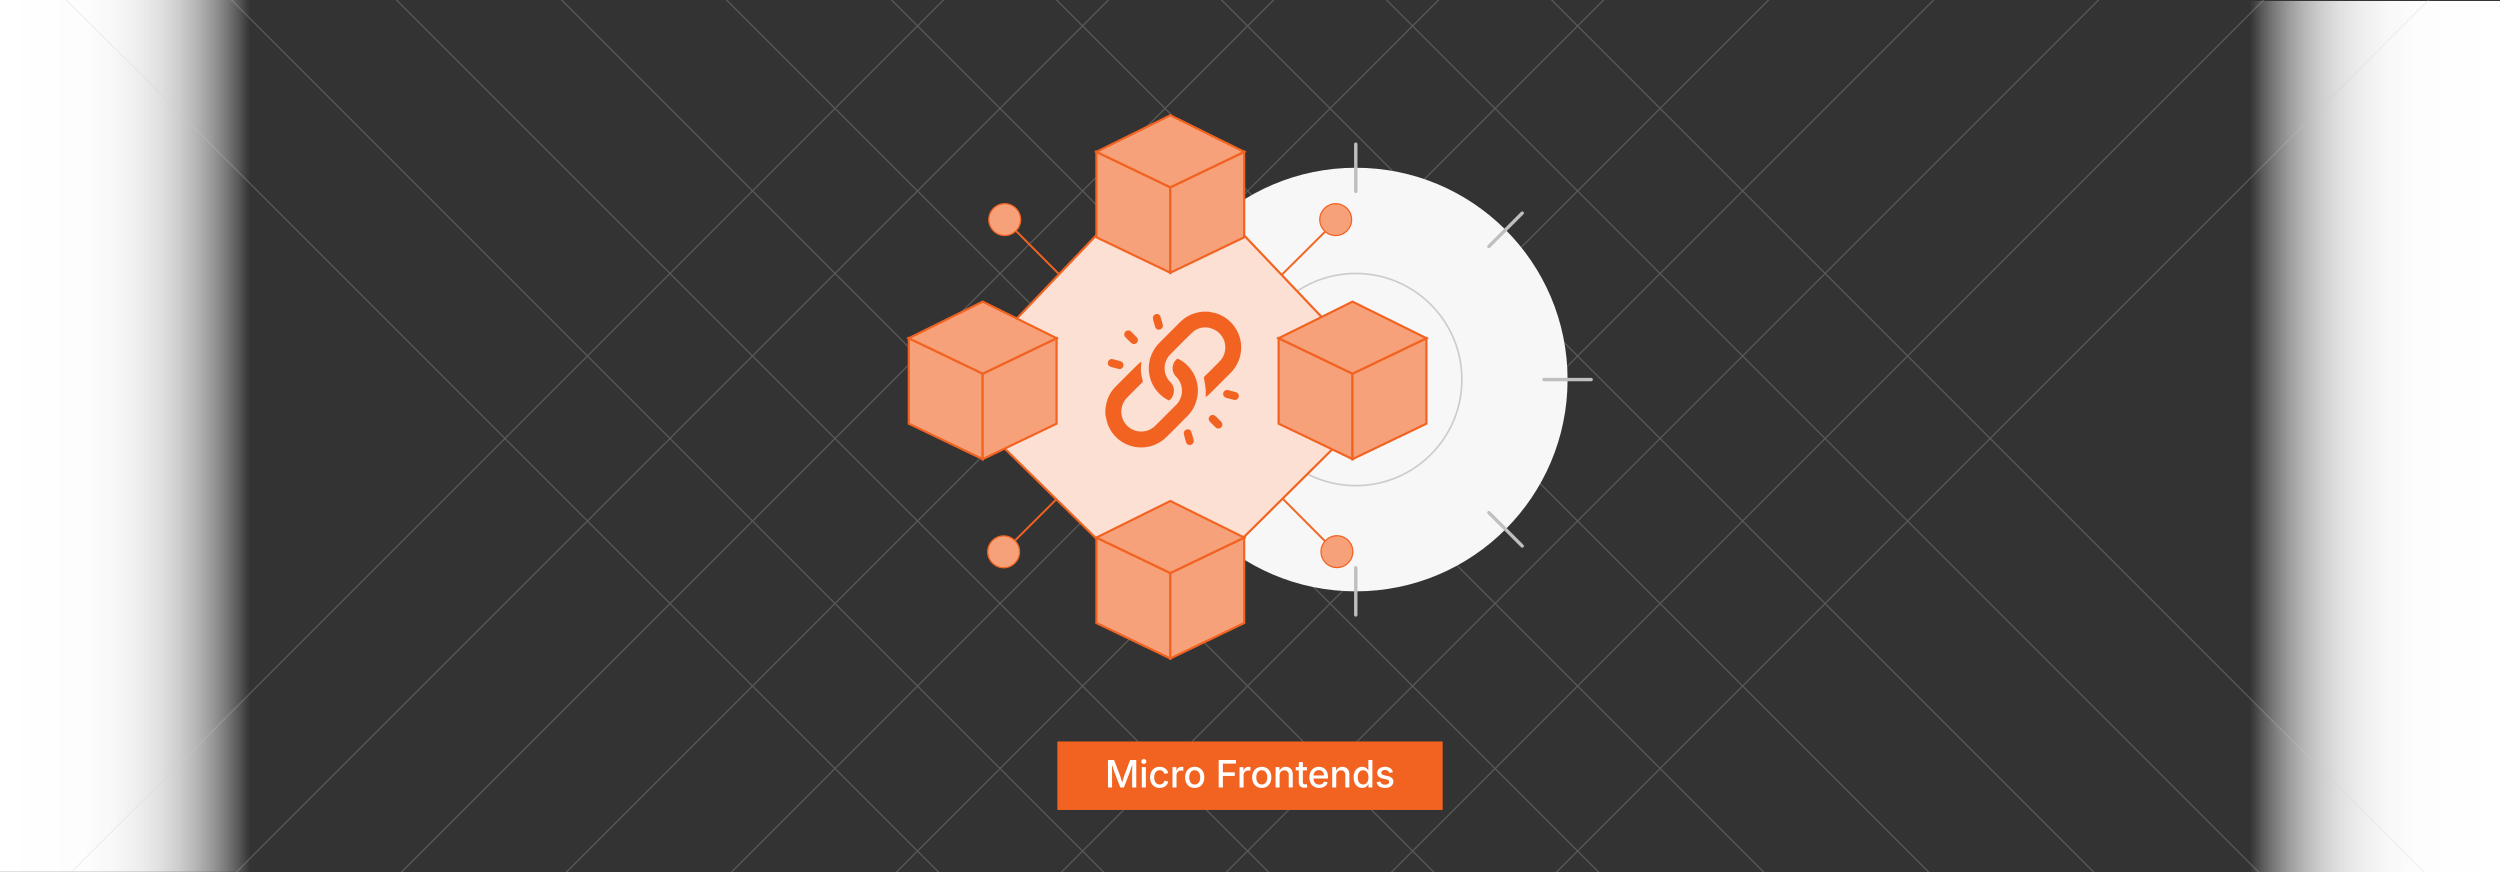
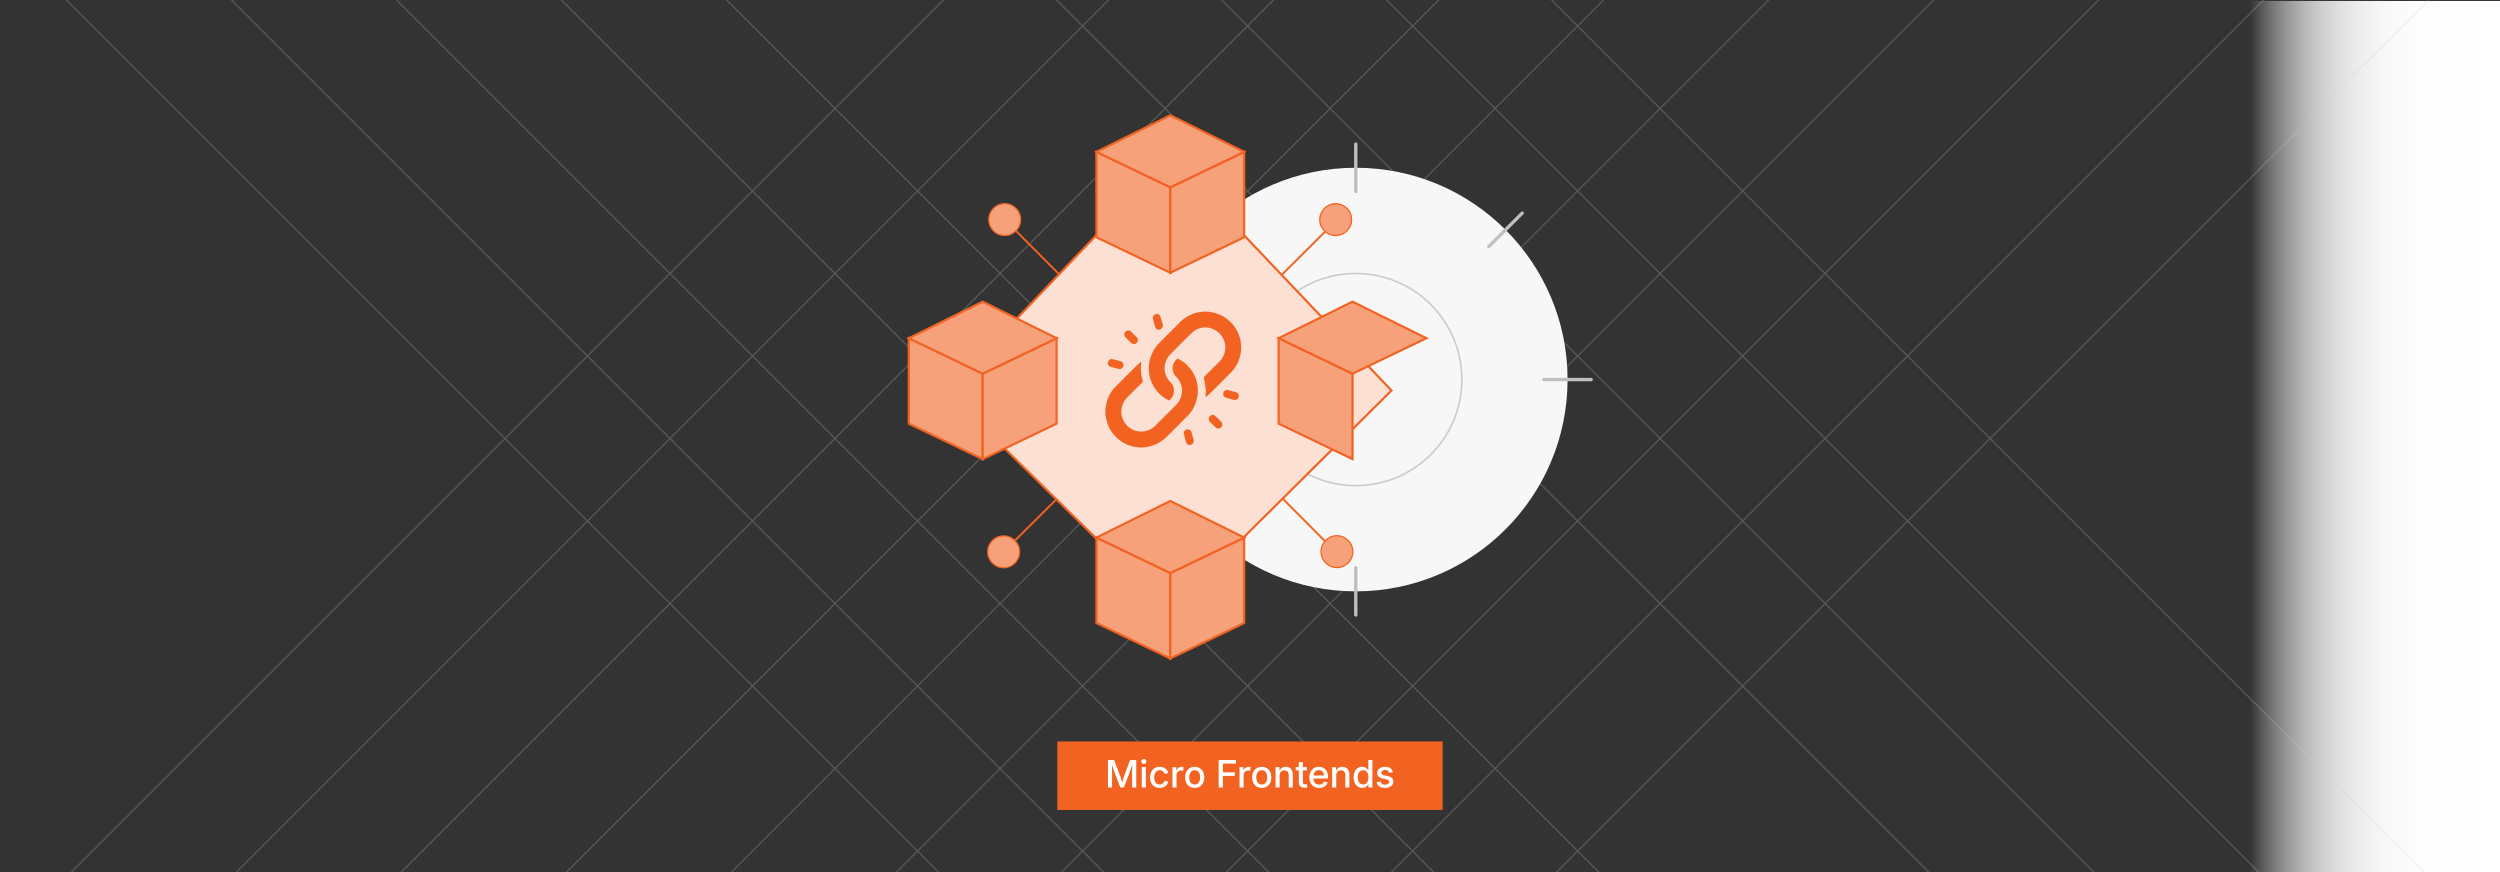
<svg xmlns="http://www.w3.org/2000/svg" xmlns:xlink="http://www.w3.org/1999/xlink" id="Layer_1" data-name="Layer 1" viewBox="0 0 860 300">
  <rect x="0" y="0" width="860" height="300" fill="#333333" stroke="none" />
  <defs>
    <clipPath id="clip-path">
      <rect width="860" height="300" fill="none" />
    </clipPath>
    <linearGradient id="linear-gradient" y1="149.957" x2="86" y2="149.957" gradientUnits="userSpaceOnUse">
      <stop offset="0" stop-color="#fff" />
      <stop offset="0.32" stop-color="#fff" stop-opacity="0.992" />
      <stop offset="0.457" stop-color="#fff" stop-opacity="0.964" />
      <stop offset="0.559" stop-color="#fff" stop-opacity="0.915" />
      <stop offset="0.644" stop-color="#fff" stop-opacity="0.845" />
      <stop offset="0.718" stop-color="#fff" stop-opacity="0.754" />
      <stop offset="0.784" stop-color="#fff" stop-opacity="0.642" />
      <stop offset="0.845" stop-color="#fff" stop-opacity="0.509" />
      <stop offset="0.902" stop-color="#fff" stop-opacity="0.354" />
      <stop offset="0.953" stop-color="#fff" stop-opacity="0.185" />
      <stop offset="1" stop-color="#fff" stop-opacity="0" />
    </linearGradient>
    <linearGradient id="linear-gradient-2" x1="3883.923" y1="1186.766" x2="3969.923" y2="1186.766" gradientTransform="translate(-3109.923 -1036.298)" xlink:href="#linear-gradient" />
  </defs>
  <g clip-path="url(#clip-path)">
-     <rect width="86" height="299.915" fill="url(#linear-gradient)" />
    <rect x="774" y="0.34" width="86" height="300.255" transform="translate(1634 300.936) rotate(180)" fill="url(#linear-gradient-2)" />
    <g opacity="0.25">
      <line x1="-46.536" y1="-69.401" x2="392.265" y2="369.401" fill="none" stroke="#ccc" stroke-miterlimit="10" stroke-width="0.43" />
      <line x1="10.231" y1="-69.401" x2="449.032" y2="369.401" fill="none" stroke="#ccc" stroke-miterlimit="10" stroke-width="0.43" />
      <line x1="66.998" y1="-69.401" x2="505.799" y2="369.401" fill="none" stroke="#ccc" stroke-miterlimit="10" stroke-width="0.43" />
      <line x1="123.764" y1="-69.401" x2="562.566" y2="369.401" fill="none" stroke="#ccc" stroke-miterlimit="10" stroke-width="0.43" />
      <line x1="180.531" y1="-69.401" x2="619.333" y2="369.401" fill="none" stroke="#ccc" stroke-miterlimit="10" stroke-width="0.43" />
-       <line x1="237.298" y1="-69.401" x2="676.1" y2="369.401" fill="none" stroke="#ccc" stroke-miterlimit="10" stroke-width="0.43" />
      <line x1="294.065" y1="-69.401" x2="732.866" y2="369.401" fill="none" stroke="#ccc" stroke-miterlimit="10" stroke-width="0.43" />
      <line x1="350.832" y1="-69.401" x2="789.633" y2="369.401" fill="none" stroke="#ccc" stroke-miterlimit="10" stroke-width="0.43" />
      <line x1="407.599" y1="-69.401" x2="846.4" y2="369.401" fill="none" stroke="#ccc" stroke-miterlimit="10" stroke-width="0.43" />
      <line x1="464.366" y1="-69.401" x2="903.167" y2="369.401" fill="none" stroke="#ccc" stroke-miterlimit="10" stroke-width="0.43" />
      <line x1="904.851" y1="-69.401" x2="466.05" y2="369.401" fill="none" stroke="#ccc" stroke-miterlimit="10" stroke-width="0.43" />
      <line x1="848.085" y1="-69.401" x2="409.283" y2="369.401" fill="none" stroke="#ccc" stroke-miterlimit="10" stroke-width="0.43" />
      <line x1="791.318" y1="-69.401" x2="352.517" y2="369.401" fill="none" stroke="#ccc" stroke-miterlimit="10" stroke-width="0.43" />
      <line x1="734.551" y1="-69.401" x2="295.75" y2="369.401" fill="none" stroke="#ccc" stroke-miterlimit="10" stroke-width="0.43" />
      <line x1="677.784" y1="-69.401" x2="238.983" y2="369.401" fill="none" stroke="#ccc" stroke-miterlimit="10" stroke-width="0.43" />
      <line x1="621.017" y1="-69.401" x2="182.216" y2="369.401" fill="none" stroke="#ccc" stroke-miterlimit="10" stroke-width="0.43" />
      <line x1="564.25" y1="-69.401" x2="125.449" y2="369.401" fill="none" stroke="#ccc" stroke-miterlimit="10" stroke-width="0.43" />
      <line x1="507.483" y1="-69.401" x2="68.682" y2="369.401" fill="none" stroke="#ccc" stroke-miterlimit="10" stroke-width="0.43" />
      <line x1="450.717" y1="-69.401" x2="11.915" y2="369.401" fill="none" stroke="#ccc" stroke-miterlimit="10" stroke-width="0.43" />
      <line x1="393.95" y1="-69.401" x2="-44.852" y2="369.401" fill="none" stroke="#ccc" stroke-miterlimit="10" stroke-width="0.43" />
    </g>
  </g>
  <rect x="363.723" y="255.067" width="132.553" height="23.555" fill="#f26322" />
  <path d="M381.145,270.897v-9.458h2.101l2.082,5.453q.083.235.197.6t.235.784q.121.419.232.819t.187.711h-.311q.083-.298.19-.695t.229-.815q.121-.419.235-.79t.203-.613l2.044-5.453h2.107v9.458h-1.428v-5.104q0-.298.006-.698t.019-.844q.013-.445.022-.898t.016-.873h.127q-.14.469-.289.949t-.292.927c-.095.298-.185.571-.27.818s-.157.454-.216.619l-1.949,5.104h-1.225l-1.968-5.104q-.095-.241-.219-.607t-.267-.809q-.143-.445-.299-.93t-.308-.968h.152q.007.393.016.838c.007.296.013.595.02.895s.013.587.018.86.01.513.01.721v5.104Z" fill="#fff" />
  <path d="M393.478,262.791a.855.855,0,0,1-.616-.245.784.784,0,0,1-.254-.587.771.771,0,0,1,.254-.587.914.914,0,0,1,1.231,0,.771.771,0,0,1,.254.587.784.784,0,0,1-.254.587A.855.855,0,0,1,393.478,262.791Zm-.698,8.106V263.89h1.39v7.008Z" fill="#fff" />
  <path d="M398.918,271.043a3.23,3.23,0,0,1-1.723-.454,3.073,3.073,0,0,1-1.149-1.27,4.179,4.179,0,0,1-.409-1.895,4.226,4.226,0,0,1,.409-1.911,3.063,3.063,0,0,1,1.149-1.272,3.226,3.226,0,0,1,1.723-.454,3.588,3.588,0,0,1,1.054.149,2.961,2.961,0,0,1,.879.432,2.577,2.577,0,0,1,.653.685,2.751,2.751,0,0,1,.378.904l-1.327.248a1.627,1.627,0,0,0-.207-.508,1.547,1.547,0,0,0-.349-.394,1.511,1.511,0,0,0-.477-.254,1.89,1.89,0,0,0-.593-.089,1.652,1.652,0,0,0-1.047.327,1.973,1.973,0,0,0-.628.883,3.53,3.53,0,0,0-.209,1.253,3.466,3.466,0,0,0,.209,1.238,1.98,1.98,0,0,0,.625.879,1.644,1.644,0,0,0,1.05.327,1.888,1.888,0,0,0,.603-.092,1.496,1.496,0,0,0,.828-.667,1.851,1.851,0,0,0,.213-.523l1.32.241a2.653,2.653,0,0,1-.374.92,2.757,2.757,0,0,1-.657.698,2.886,2.886,0,0,1-.883.444A3.572,3.572,0,0,1,398.918,271.043Z" fill="#fff" />
  <path d="M403.336,270.897V263.89h1.339v1.123h.064a1.752,1.752,0,0,1,.663-.895,1.875,1.875,0,0,1,1.095-.324c.093,0,.194.003.301.009s.198.014.27.022v1.314a2.828,2.828,0,0,0-.288-.044,3.693,3.693,0,0,0-.441-.025,1.722,1.722,0,0,0-.825.197,1.447,1.447,0,0,0-.578.555,1.639,1.639,0,0,0-.209.841v4.234Z" fill="#fff" />
  <path d="M410.973,271.043a3.241,3.241,0,0,1-1.73-.454,3.073,3.073,0,0,1-1.149-1.27,4.179,4.179,0,0,1-.409-1.895,4.226,4.226,0,0,1,.409-1.911,3.063,3.063,0,0,1,1.149-1.272,3.534,3.534,0,0,1,3.466,0,3.058,3.058,0,0,1,1.148,1.272,4.213,4.213,0,0,1,.41,1.911,4.166,4.166,0,0,1-.41,1.895,3.068,3.068,0,0,1-1.148,1.27A3.257,3.257,0,0,1,410.973,271.043Zm0-1.174a1.663,1.663,0,0,0,1.051-.327,1.96,1.96,0,0,0,.631-.882,3.479,3.479,0,0,0,.209-1.235,3.516,3.516,0,0,0-.209-1.248,1.985,1.985,0,0,0-.631-.885,1.654,1.654,0,0,0-1.051-.33,1.625,1.625,0,0,0-1.044.33,2.005,2.005,0,0,0-.625.885,3.516,3.516,0,0,0-.209,1.248,3.479,3.479,0,0,0,.209,1.235,1.98,1.98,0,0,0,.625.882A1.634,1.634,0,0,0,410.973,269.869Z" fill="#fff" />
  <path d="M419.225,270.897v-9.458h5.948v1.244h-4.5V265.68H424.76v1.232h-4.088v3.986Z" fill="#fff" />
  <path d="M426.404,270.897V263.89h1.339v1.123h.064a1.748,1.748,0,0,1,.662-.895,1.876,1.876,0,0,1,1.096-.324c.094,0,.193.003.301.009.109.007.199.014.27.022v1.314a2.832,2.832,0,0,0-.287-.044,3.696,3.696,0,0,0-.441-.025,1.727,1.727,0,0,0-.826.197,1.464,1.464,0,0,0-.578.555,1.649,1.649,0,0,0-.209.841v4.234Z" fill="#fff" />
  <path d="M434.04,271.043a3.243,3.243,0,0,1-1.73-.454,3.075,3.075,0,0,1-1.149-1.27,4.173,4.173,0,0,1-.41-1.895,4.221,4.221,0,0,1,.41-1.911,3.065,3.065,0,0,1,1.149-1.272,3.534,3.534,0,0,1,3.466,0,3.056,3.056,0,0,1,1.148,1.272,4.215,4.215,0,0,1,.41,1.911,4.167,4.167,0,0,1-.41,1.895,3.066,3.066,0,0,1-1.148,1.27A3.258,3.258,0,0,1,434.04,271.043Zm0-1.174a1.663,1.663,0,0,0,1.051-.327,1.952,1.952,0,0,0,.631-.882,3.457,3.457,0,0,0,.21-1.235,3.494,3.494,0,0,0-.21-1.248,1.976,1.976,0,0,0-.631-.885,1.653,1.653,0,0,0-1.051-.33,1.626,1.626,0,0,0-1.044.33,2.013,2.013,0,0,0-.626.885,3.536,3.536,0,0,0-.209,1.248,3.5,3.5,0,0,0,.209,1.235,1.988,1.988,0,0,0,.626.882A1.635,1.635,0,0,0,434.04,269.869Z" fill="#fff" />
  <path d="M440.191,266.771v4.126h-1.391V263.89h1.334l.006,1.72h-.178a2.727,2.727,0,0,1,.901-1.38,2.318,2.318,0,0,1,1.429-.441,2.533,2.533,0,0,1,1.26.305,2.1,2.1,0,0,1,.848.898,3.194,3.194,0,0,1,.305,1.469v4.437H443.32v-4.266a1.705,1.705,0,0,0-.397-1.203A1.411,1.411,0,0,0,441.836,265a1.746,1.746,0,0,0-.845.203,1.435,1.435,0,0,0-.587.597A2.023,2.023,0,0,0,440.191,266.771Z" fill="#fff" />
  <path d="M449.587,263.89v1.13h-3.859v-1.13Zm-2.793-1.72h1.39v6.843a.89.89,0,0,0,.171.603.759.759,0,0,0,.584.19,2.401,2.401,0,0,0,.299-.022q.177-.022.305-.041l.197,1.117a3.054,3.054,0,0,1-.464.083,4.743,4.743,0,0,1-.489.025,2.11,2.11,0,0,1-1.476-.473,1.742,1.742,0,0,1-.517-1.355Z" fill="#fff" />
  <path d="M453.788,271.043a3.407,3.407,0,0,1-1.789-.451,2.984,2.984,0,0,1-1.152-1.263,4.222,4.222,0,0,1-.403-1.898,4.291,4.291,0,0,1,.399-1.895,3.021,3.021,0,0,1,2.832-1.749,3.446,3.446,0,0,1,1.202.21,2.81,2.81,0,0,1,1.01.644,3.034,3.034,0,0,1,.694,1.105,4.473,4.473,0,0,1,.254,1.59v.47H451.18v-1.041h4.939l-.635.336a2.905,2.905,0,0,0-.206-1.133,1.686,1.686,0,0,0-.609-.765,1.718,1.718,0,0,0-.987-.273,1.753,1.753,0,0,0-1,.279,1.827,1.827,0,0,0-.638.743,2.357,2.357,0,0,0-.222,1.035v.679a2.729,2.729,0,0,0,.244,1.206,1.756,1.756,0,0,0,.691.765,2.026,2.026,0,0,0,1.045.263,2.094,2.094,0,0,0,.723-.118,1.475,1.475,0,0,0,.553-.346,1.442,1.442,0,0,0,.343-.559l1.308.241a2.386,2.386,0,0,1-.564,1.006,2.759,2.759,0,0,1-1.013.676A3.663,3.663,0,0,1,453.788,271.043Z" fill="#fff" />
  <path d="M459.666,266.771v4.126h-1.391V263.89h1.334l.006,1.72h-.178a2.727,2.727,0,0,1,.901-1.38,2.318,2.318,0,0,1,1.429-.441,2.533,2.533,0,0,1,1.26.305,2.1,2.1,0,0,1,.848.898,3.194,3.194,0,0,1,.305,1.469v4.437h-1.385v-4.266a1.705,1.705,0,0,0-.397-1.203A1.411,1.411,0,0,0,461.31,265a1.746,1.746,0,0,0-.845.203,1.435,1.435,0,0,0-.587.597A2.023,2.023,0,0,0,459.666,266.771Z" fill="#fff" />
  <path d="M468.604,271.037a2.705,2.705,0,0,1-1.53-.441,2.95,2.95,0,0,1-1.044-1.253,5.138,5.138,0,0,1,.003-3.876,2.928,2.928,0,0,1,1.051-1.244,2.732,2.732,0,0,1,1.52-.435,2.26,2.26,0,0,1,1.012.2,2.064,2.064,0,0,1,.647.479,3.039,3.039,0,0,1,.384.533h.07v-3.561h1.384v9.458H470.749v-1.092h-.095a2.72,2.72,0,0,1-.394.549,2.146,2.146,0,0,1-.654.482A2.221,2.221,0,0,1,468.604,271.037Zm.298-1.181a1.617,1.617,0,0,0,1.003-.311,1.933,1.933,0,0,0,.629-.863,3.95,3.95,0,0,0,.003-2.561,1.866,1.866,0,0,0-.626-.848,1.649,1.649,0,0,0-1.009-.305,1.613,1.613,0,0,0-1.006.311,1.918,1.918,0,0,0-.622.857,3.468,3.468,0,0,0-.213,1.263,3.524,3.524,0,0,0,.213,1.266,1.933,1.933,0,0,0,.628.873A1.601,1.601,0,0,0,468.902,269.856Z" fill="#fff" />
  <path d="M476.43,271.05a3.869,3.869,0,0,1-1.377-.229,2.366,2.366,0,0,1-.984-.676,2.26,2.26,0,0,1-.494-1.095l1.32-.216a1.305,1.305,0,0,0,.517.822,1.757,1.757,0,0,0,1.019.27,1.818,1.818,0,0,0,1.06-.276.804.804,0,0,0,.394-.67.712.712,0,0,0-.251-.561,1.648,1.648,0,0,0-.739-.327l-1.181-.26a2.936,2.936,0,0,1-1.46-.708,1.697,1.697,0,0,1-.482-1.248,1.802,1.802,0,0,1,.346-1.098,2.254,2.254,0,0,1,.956-.73,3.543,3.543,0,0,1,1.402-.26,3.43,3.43,0,0,1,1.323.232,2.24,2.24,0,0,1,.895.651,2.291,2.291,0,0,1,.46.978l-1.263.216a1.343,1.343,0,0,0-.439-.692,1.418,1.418,0,0,0-.958-.292,1.648,1.648,0,0,0-.956.26.781.781,0,0,0-.378.666.698.698,0,0,0,.261.565,1.977,1.977,0,0,0,.812.343l1.136.254a2.967,2.967,0,0,1,1.464.692,1.634,1.634,0,0,1,.473,1.212,1.844,1.844,0,0,1-.368,1.133,2.416,2.416,0,0,1-1.016.768A3.768,3.768,0,0,1,476.43,271.05Z" fill="#fff" />
  <circle cx="466.388" cy="130.567" r="72.858" fill="#f7f7f7" />
  <circle cx="466.388" cy="130.567" r="36.491" fill="none" stroke="#ccc" stroke-miterlimit="10" stroke-width="0.579" />
  <line x1="466.388" y1="49.583" x2="466.388" y2="65.834" fill="none" stroke="#bfbfbf" stroke-linecap="round" stroke-miterlimit="10" stroke-width="1.157" />
-   <line x1="409.124" y1="73.303" x2="420.615" y2="84.794" fill="none" stroke="#f7a17a" stroke-linecap="round" stroke-miterlimit="10" stroke-width="1.157" />
  <line x1="385.404" y1="130.567" x2="401.655" y2="130.567" fill="none" stroke="#f7a17a" stroke-linecap="round" stroke-miterlimit="10" stroke-width="1.157" />
  <line x1="409.124" y1="187.831" x2="420.615" y2="176.34" fill="none" stroke="#f7a17a" stroke-linecap="round" stroke-miterlimit="10" stroke-width="1.157" />
  <line x1="466.388" y1="211.55" x2="466.388" y2="195.299" fill="none" stroke="#bfbfbf" stroke-linecap="round" stroke-miterlimit="10" stroke-width="1.157" />
-   <line x1="523.652" y1="187.831" x2="512.161" y2="176.34" fill="none" stroke="#bfbfbf" stroke-linecap="round" stroke-miterlimit="10" stroke-width="1.157" />
  <line x1="547.371" y1="130.567" x2="531.121" y2="130.567" fill="none" stroke="#bfbfbf" stroke-linecap="round" stroke-miterlimit="10" stroke-width="1.157" />
  <line x1="523.652" y1="73.303" x2="512.161" y2="84.794" fill="none" stroke="#bfbfbf" stroke-linecap="round" stroke-miterlimit="10" stroke-width="1.157" />
  <line x1="345.624" y1="75.544" x2="458.993" y2="189.369" fill="none" stroke="#f26322" stroke-linecap="round" stroke-miterlimit="10" stroke-width="0.67" />
  <circle cx="345.624" cy="75.544" r="5.474" fill="#f7a17a" stroke="#f26322" stroke-linecap="round" stroke-miterlimit="10" stroke-width="0.437" />
  <circle cx="459.905" cy="189.768" r="5.474" fill="#f7a17a" stroke="#f26322" stroke-linecap="round" stroke-miterlimit="10" stroke-width="0.437" />
  <line x1="345.254" y1="189.825" x2="459.079" y2="76.456" fill="none" stroke="#f26322" stroke-linecap="round" stroke-miterlimit="10" stroke-width="0.67" />
  <circle cx="345.254" cy="189.825" r="5.474" fill="#f7a17a" stroke="#f26322" stroke-linecap="round" stroke-miterlimit="10" stroke-width="0.437" />
  <circle cx="459.478" cy="75.544" r="5.474" fill="#f7a17a" stroke="#f26322" stroke-linecap="round" stroke-miterlimit="10" stroke-width="0.437" />
  <polygon points="349.316 110.064 402.579 54.23 478.668 134.343 402.391 210.091 324.719 133.775 349.316 110.064" fill="#fce0d3" stroke="#f26322" stroke-linecap="round" stroke-miterlimit="10" stroke-width="0.754" />
  <polygon points="465.267 157.936 439.851 145.742 439.851 116.347 465.267 128.541 465.267 157.936" fill="#f7a17a" stroke="#f26322" stroke-linecap="round" stroke-miterlimit="10" stroke-width="0.754" />
-   <polygon points="465.267 157.936 490.682 145.742 490.682 116.347 465.267 128.541 465.267 157.936" fill="#f7a17a" stroke="#f26322" stroke-linecap="round" stroke-miterlimit="10" stroke-width="0.754" />
  <polygon points="439.851 116.347 465.267 103.767 490.682 116.347 465.267 128.541 439.851 116.347" fill="#f7a17a" stroke="#f26322" stroke-linecap="round" stroke-miterlimit="10" stroke-width="0.754" />
  <polygon points="402.579 93.822 377.164 81.628 377.164 52.233 402.579 64.427 402.579 93.822" fill="#f7a17a" stroke="#f26322" stroke-linecap="round" stroke-miterlimit="10" stroke-width="0.754" />
  <polygon points="402.579 93.822 427.995 81.628 427.995 52.233 402.579 64.427 402.579 93.822" fill="#f7a17a" stroke="#f26322" stroke-linecap="round" stroke-miterlimit="10" stroke-width="0.754" />
  <polygon points="377.164 52.233 402.579 39.653 427.995 52.233 402.579 64.427 377.164 52.233" fill="#f7a17a" stroke="#f26322" stroke-linecap="round" stroke-miterlimit="10" stroke-width="0.754" />
  <polygon points="402.579 226.514 377.164 214.32 377.164 184.925 402.579 197.119 402.579 226.514" fill="#f7a17a" stroke="#f26322" stroke-linecap="round" stroke-miterlimit="10" stroke-width="0.754" />
  <polygon points="402.579 226.514 427.995 214.32 427.995 184.925 402.579 197.119 402.579 226.514" fill="#f7a17a" stroke="#f26322" stroke-linecap="round" stroke-miterlimit="10" stroke-width="0.754" />
  <polygon points="377.164 184.925 402.579 172.345 427.995 184.925 402.579 197.119 377.164 184.925" fill="#f7a17a" stroke="#f26322" stroke-linecap="round" stroke-miterlimit="10" stroke-width="0.754" />
  <polygon points="338.044 157.936 312.628 145.742 312.628 116.347 338.044 128.541 338.044 157.936" fill="#f7a17a" stroke="#f26322" stroke-linecap="round" stroke-miterlimit="10" stroke-width="0.754" />
  <polygon points="338.044 157.936 363.46 145.742 363.46 116.347 338.044 128.541 338.044 157.936" fill="#f7a17a" stroke="#f26322" stroke-linecap="round" stroke-miterlimit="10" stroke-width="0.754" />
  <polygon points="312.628 116.347 338.044 103.767 363.46 116.347 338.044 128.541 312.628 116.347" fill="#f7a17a" stroke="#f26322" stroke-linecap="round" stroke-miterlimit="10" stroke-width="0.754" />
  <path d="M380.254,140.601c.167-.829.284-1.673.512-2.484a12.009,12.009,0,0,1,3.167-5.3c2.325-2.32,4.639-4.65,6.971-6.961.513-.509,1.085-.959,1.629-1.436l.094.064c-.025.276-.047.553-.075.829a14.417,14.417,0,0,0,.535,5.634.558.558,0,0,1-.17.638c-1.759,1.746-3.529,3.481-5.253,5.261a6.839,6.839,0,0,0,9.321,9.987c.208-.177.407-.366.601-.559q3.421-3.417,6.838-6.838a6.837,6.837,0,0,0,.171-9.847,4.122,4.122,0,0,1,.466-6.24,10.723,10.723,0,0,1,3.468,2.439,12.039,12.039,0,0,1,2.98,12.18,11.514,11.514,0,0,1-2.952,5.07c-2.49,2.498-4.943,5.036-7.492,7.473a12.29,12.29,0,0,1-20.02-4.602,24.121,24.121,0,0,1-.707-2.911c-.031-.13-.057-.26-.086-.39Z" fill="#f26322" />
  <path d="M415.658,107.204c.947.205,1.919.332,2.837.629a12.319,12.319,0,0,1,4.844,20.428q-3.52,3.544-7.067,7.061c-.49.486-1.041.91-1.523,1.327,0-.966.068-1.908-.017-2.835a32.593,32.593,0,0,0-.533-3.456.918.918,0,0,1,.275-.986q2.526-2.474,5.004-4.995A6.82,6.82,0,0,0,417.244,113.2a6.483,6.483,0,0,0-7.306,1.389c-2.509,2.391-4.943,4.863-7.361,7.348a6.711,6.711,0,0,0-.071,9.397,4.246,4.246,0,0,1-.323,6.44,10.943,10.943,0,0,1-2.686-1.721,12.236,12.236,0,0,1-3.763-12.936,12.619,12.619,0,0,1,3.157-5.262c2.344-2.322,4.666-4.667,7.003-6.996a12.159,12.159,0,0,1,7.449-3.579,2.305,2.305,0,0,0,.307-.076Z" fill="#f26322" />
  <path d="M389.86,118.363a2.933,2.933,0,0,1-.748-.406c-.671-.613-1.307-1.265-1.937-1.921a1.365,1.365,0,1,1,1.934-1.925q.983.946,1.929,1.931a1.301,1.301,0,0,1,.268,1.513A1.394,1.394,0,0,1,389.86,118.363Z" fill="#f26322" />
  <path d="M417.366,142.736a3.114,3.114,0,0,1,.779.425c.661.601,1.283,1.246,1.905,1.889a1.366,1.366,0,1,1-1.927,1.935q-.982-.948-1.928-1.931a1.301,1.301,0,0,1-.253-1.517A1.42,1.42,0,0,1,417.366,142.736Z" fill="#f26322" />
  <path d="M400.033,111.808a1.481,1.481,0,0,1-1.137,1.58,1.309,1.309,0,0,1-1.491-.851c-.304-.968-.572-1.95-.797-2.938a1.319,1.319,0,0,1,.912-1.498,1.243,1.243,0,0,1,1.591.614C399.503,109.792,399.773,110.914,400.033,111.808Z" fill="#f26322" />
  <path d="M422.208,134.144c.048.009.138.019.226.042.908.241,1.821.466,2.722.732a1.344,1.344,0,0,1,.941,1.675,1.36,1.36,0,0,1-1.677.948c-.882-.222-1.761-.454-2.635-.704a1.384,1.384,0,0,1-1.002-1.536A1.42,1.42,0,0,1,422.208,134.144Z" fill="#f26322" />
  <path d="M386.464,125.585a1.296,1.296,0,0,1-1.48,1.345,25.513,25.513,0,0,1-3.071-.811,1.292,1.292,0,0,1-.763-1.608,1.329,1.329,0,0,1,1.59-.958c.944.215,1.88.475,2.809.751A1.313,1.313,0,0,1,386.464,125.585Z" fill="#f26322" />
  <path d="M410.648,151.44a1.459,1.459,0,0,1-1.149,1.63,1.345,1.345,0,0,1-1.482-.879c-.29-.956-.551-1.923-.766-2.898a1.314,1.314,0,0,1,.925-1.527,1.263,1.263,0,0,1,1.581.651C410.138,149.481,410.403,150.587,410.648,151.44Z" fill="#f26322" />
</svg>